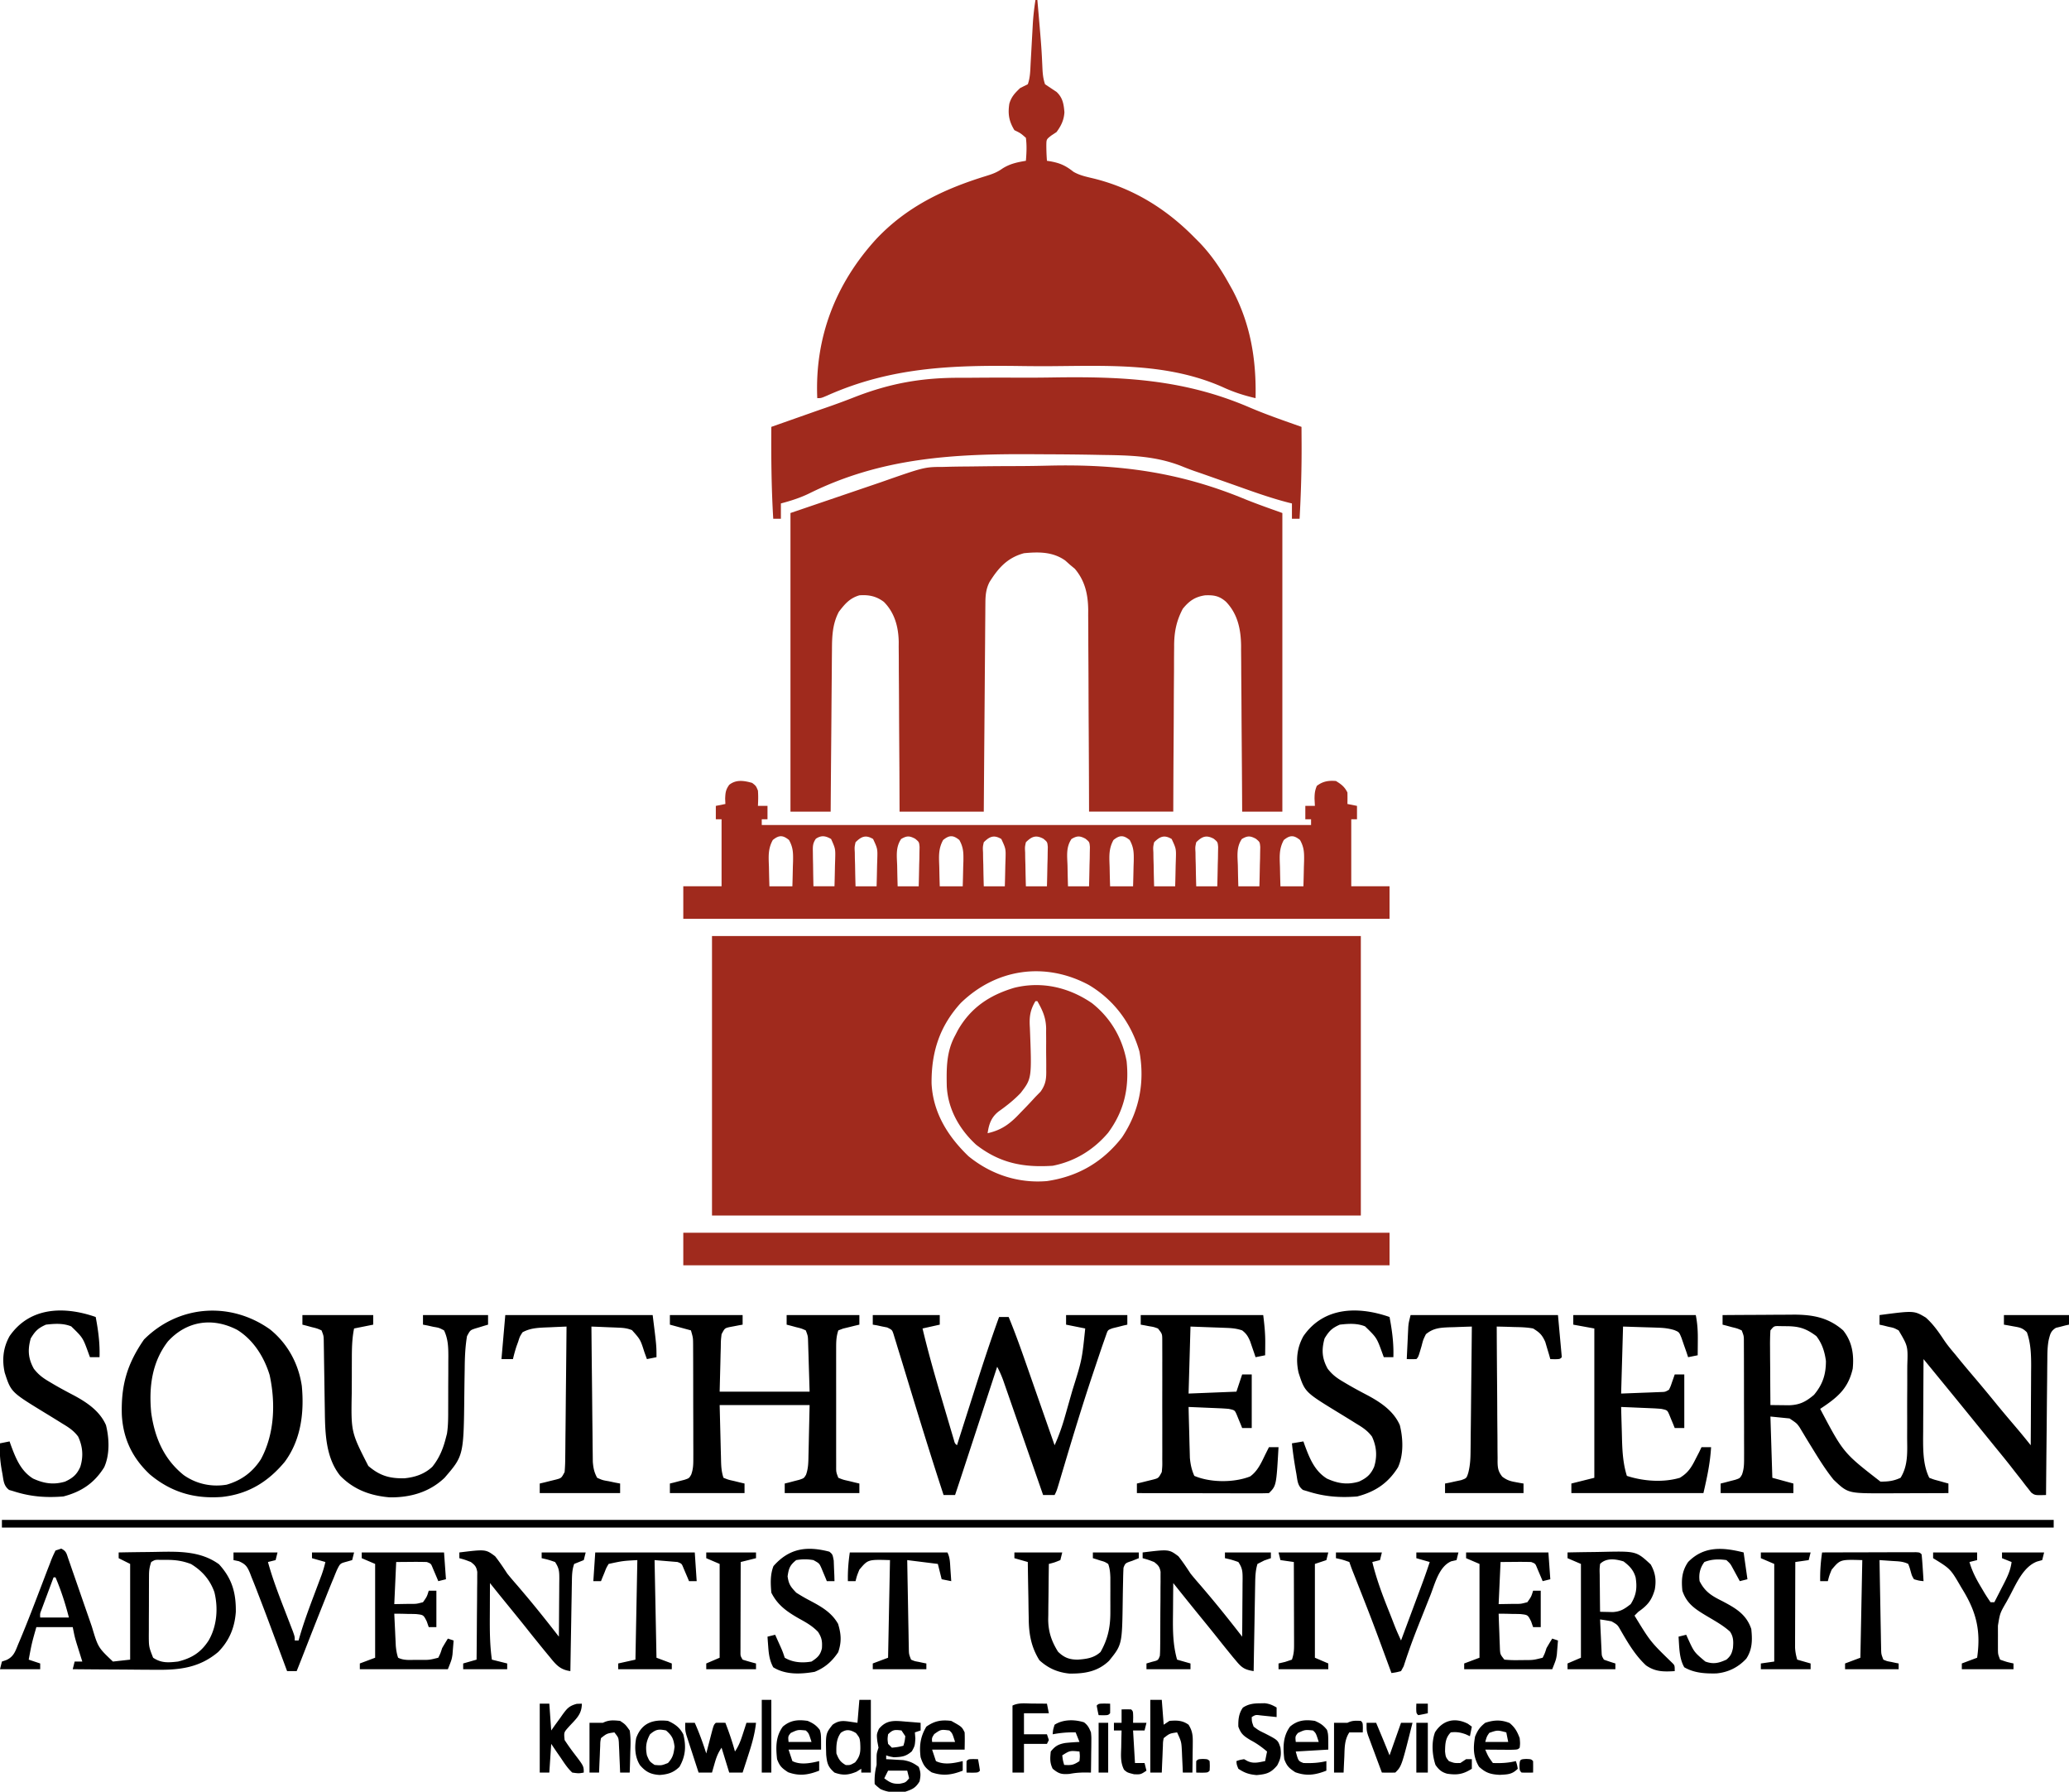
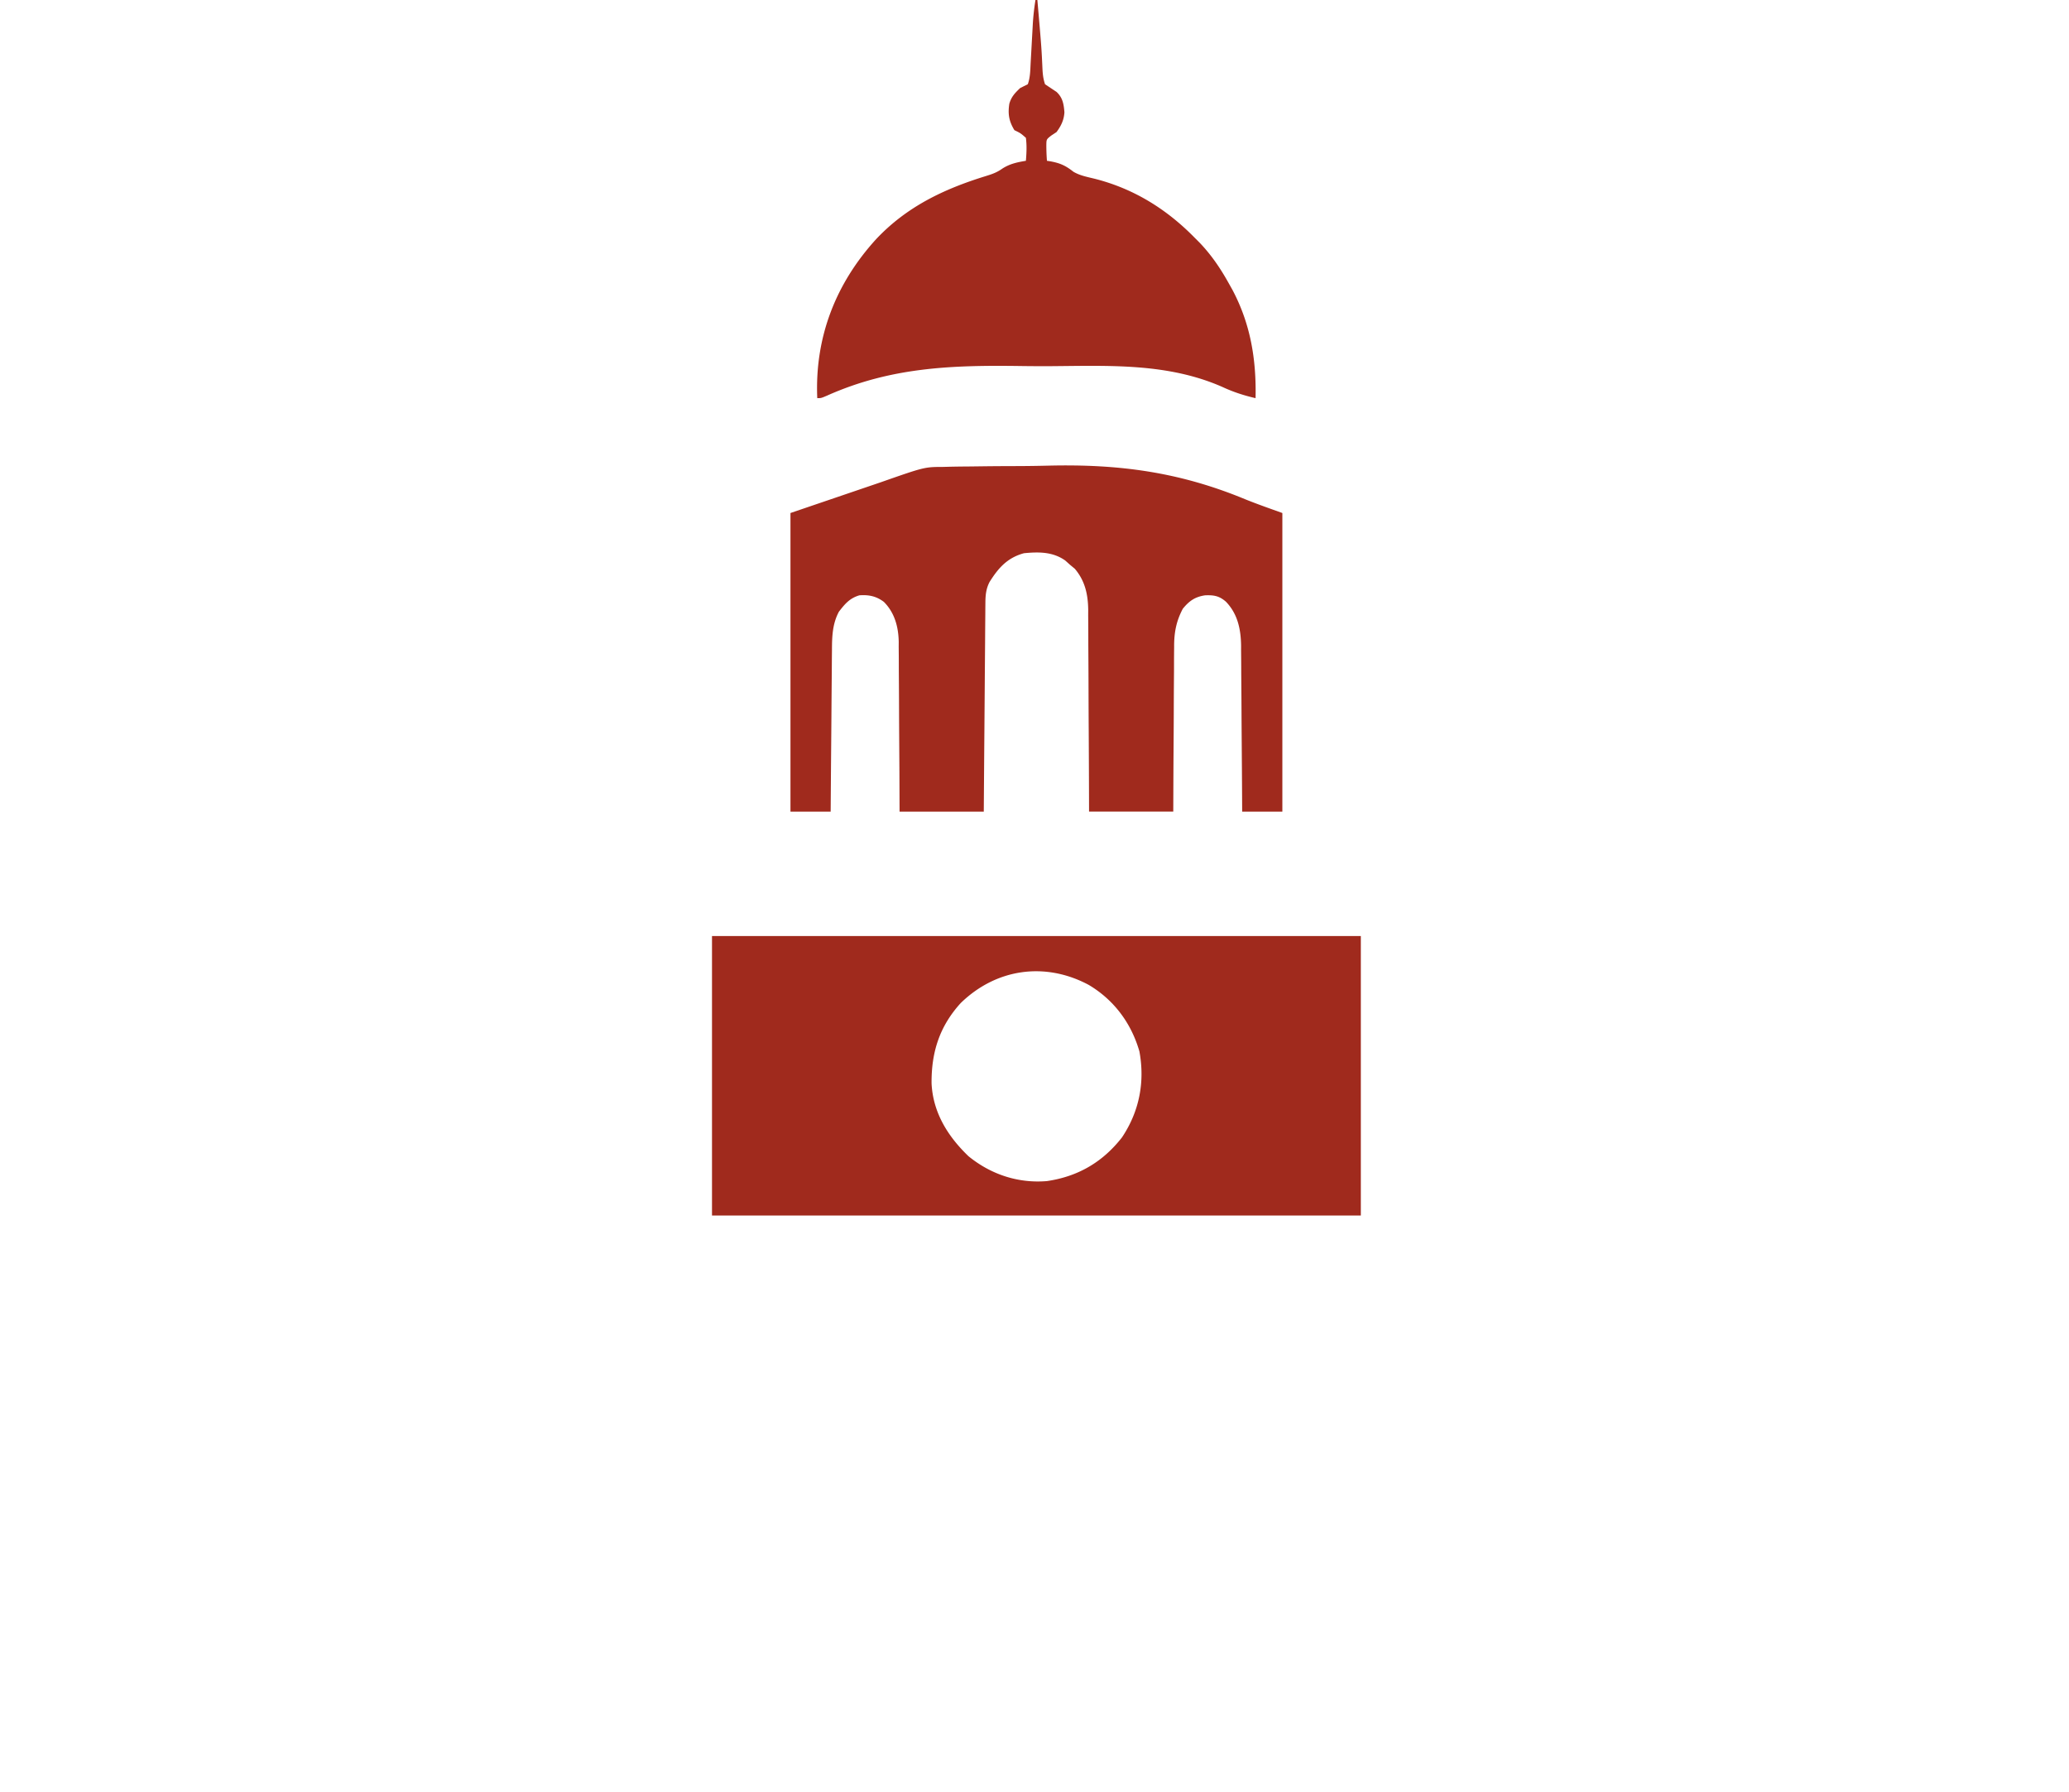
<svg xmlns="http://www.w3.org/2000/svg" viewBox="0 0 1081 936">
  <path d="M372 489h339v146H372V489Zm129.934 35.012c-11.047 12.144-15.355 25.658-15.211 41.968.74 15.27 8.508 27.681 19.277 38.02 11.702 9.532 25.968 14.27 41 13 16.253-2.388 29.096-9.903 39.168-22.77 9.092-13.55 12.088-28.944 9.148-44.953-4.236-14.748-13.311-26.988-26.566-34.812-22.726-12.106-48.24-8.538-66.816 9.547ZM492.72 243.92l3.387-.091c3.63-.086 7.258-.12 10.89-.145l7.806-.1c5.448-.062 10.897-.089 16.346-.1 5.469-.014 10.933-.09 16.4-.226 37.005-.9 68.553 3.287 103.005 17.547 6.41 2.584 12.937 4.87 19.446 7.195v156h-21l-.044-8.47c-.05-9.26-.117-18.52-.192-27.78a5304.28 5304.28 0 0 1-.11-16.834c-.027-5.421-.067-10.842-.117-16.262-.017-2.063-.028-4.126-.035-6.188-.01-2.901-.037-5.801-.07-8.702l.005-2.554c-.134-8.579-1.811-16.544-7.91-22.866-3.487-3.069-6.377-3.528-10.902-3.344-5.263.78-8.302 2.921-11.625 7-3.497 6.549-4.589 12.607-4.546 19.948l-.031 2.842c-.03 3.062-.031 6.124-.032 9.187-.015 2.138-.032 4.276-.05 6.414-.044 5.599-.064 11.198-.08 16.798-.022 6.733-.075 13.466-.122 20.2-.069 10.203-.1 20.407-.139 30.611h-44l-.028-10.306c-.034-11.256-.09-22.512-.156-33.767a5636.81 5636.81 0 0 1-.087-20.467c-.014-6.587-.05-13.175-.097-19.762-.015-2.51-.023-5.02-.024-7.528-.002-3.524-.03-7.047-.062-10.57l.015-3.121c-.115-8.057-1.697-15.1-6.998-21.354L559 295l-2.437-2.187c-6.519-4.61-13.872-4.559-21.563-3.813-8.63 2.338-13.366 7.655-17.984 15.035-1.83 3.54-2.144 6.824-2.174 10.774l-.03 2.923-.017 3.187-.03 3.371c-.032 3.68-.057 7.359-.081 11.038l-.063 7.65c-.05 6.028-.095 12.056-.138 18.084-.05 6.863-.105 13.726-.16 20.59-.114 14.116-.22 28.232-.323 42.348h-44l-.078-20.648c-.025-4.33-.052-8.66-.082-12.989-.048-6.864-.092-13.728-.111-20.593-.015-5.537-.05-11.074-.097-16.612a956.038 956.038 0 0 1-.024-6.322c-.002-2.963-.03-5.925-.062-8.888l.015-2.612c-.132-7.816-2.116-15.24-7.748-20.898-3.977-3.004-7.883-3.8-12.813-3.438-5.078 1.493-7.58 4.519-10.703 8.574-3.372 6.307-3.598 12.978-3.616 19.963l-.03 2.782c-.031 3.008-.048 6.016-.065 9.025-.019 2.096-.038 4.192-.059 6.288-.05 5.497-.09 10.995-.128 16.492-.04 5.618-.091 11.235-.141 16.853-.097 11.007-.18 22.015-.258 33.023h-21V268l47-16c23-8.05 23-8.05 32.72-8.08ZM541 0h1c2.152 24.81 2.152 24.81 2.658 35.908.146 2.932.407 5.286 1.342 8.092a748.858 748.858 0 0 0 6 4c3.237 3.014 3.784 6.351 4.129 10.621-.219 4.032-1.734 7.166-4.129 10.379l-2.75 1.813c-2.512 1.982-2.512 1.982-2.566 4.87.003 2.79.1 5.537.316 8.317l1.723.262c5.092.926 7.992 2.212 12.105 5.457 3.429 2.022 7.16 2.695 11 3.634C592.198 98.486 609.356 109.115 624 124l2.746 2.75c6.196 6.488 10.9 13.423 15.254 21.25l1.875 3.34c9.542 17.952 12.554 36.522 12.125 56.66-6.084-1.405-11.676-3.219-17.342-5.859-28.576-12.58-59.117-11.077-89.708-10.853-5.342.032-10.68-.004-16.02-.079-35.665-.488-67.52.608-100.76 15.44C429 208 429 208 427 208c-1.361-31.648 9.53-59.808 30.813-83.129C473.772 107.961 493.06 98.773 515 92c3.49-1.083 5.827-1.877 8.813-4 3.95-2.479 7.637-3.232 12.187-4 .344-4.054.537-7.958 0-12-2.74-2.41-2.74-2.41-6-4-2.87-4.72-3.475-8.505-2.645-13.852 1.097-3.656 2.884-5.515 5.645-8.148l4-2c1.322-3.647 1.29-7.524 1.5-11.363l.123-2.152c.13-2.266.254-4.532.377-6.797.124-2.256.248-4.51.377-6.765.08-1.4.157-2.8.23-4.201.244-4.295.733-8.477 1.393-12.722Z" fill="#A02A1D" />
-   <path d="M393 409c2 1.563 2 1.563 3 4 .224 2.72.137 5.26 0 8h5v7h-3v3h287v-3h-3v-7h5l-.188-3.75c.024-2.654.168-4.201 1.188-6.688 3.07-2.398 6.142-2.9 10-2.562 2.86 1.765 4.498 2.996 6 6 .04 2 .043 4 0 6l5 1v7h-3v35h20v17H357v-17h20v-35h-3v-7l5-1-.125-2.75c.123-3.187.296-4.69 2.125-7.25 3.58-2.891 7.814-2.2 12-1Zm10.766 29.824c-2.581 4.643-2.198 8.775-2.016 13.988l.055 2.967c.047 2.408.118 4.814.195 7.221h12c.108-3.397.187-6.79.25-10.188l.102-2.908c.06-4.417.062-7.16-2.118-11.08-3.218-2.627-5.25-2.627-8.468 0Zm22.502-.657c-1.722 2.49-1.61 4.147-1.561 7.157l.03 3.115.075 3.248.042 3.284c.035 2.676.089 5.353.146 8.029h11c.108-3.584.187-7.165.25-10.75l.102-3.078c.17-5.759.17-5.759-2.118-10.875-2.886-1.676-5.091-2.067-7.966-.13ZM447 440c-.55 2.507-.55 2.507-.39 5.324l.038 3.115.102 3.248.055 3.284c.047 2.677.119 5.353.195 8.029h11c.108-3.584.187-7.165.25-10.75l.102-3.078c.181-5.78.181-5.78-2.18-10.875-3.882-2.318-6.149-1.314-9.172 1.703Zm23.828-1.703c-2.941 4.35-2.247 8.839-2.078 13.953l.055 3.125c.047 2.542.119 5.084.195 7.625h11c.108-3.772.187-7.54.25-11.313l.102-3.248.039-3.115.063-2.872c-.239-2.584-.239-2.584-2.29-4.285-2.968-1.6-4.438-1.6-7.336.13Zm21.938.527c-2.581 4.643-2.198 8.775-2.016 13.988l.055 2.967c.047 2.408.118 4.814.195 7.221h12c.108-3.397.187-6.79.25-10.188l.102-2.908c.06-4.417.062-7.16-2.118-11.08-3.218-2.627-5.25-2.627-8.468 0ZM514 440c-.55 2.507-.55 2.507-.39 5.324l.038 3.115.102 3.248.055 3.284c.047 2.677.119 5.353.195 8.029h11c.108-3.584.187-7.165.25-10.75l.102-3.078c.181-5.78.181-5.78-2.18-10.875-3.882-2.318-6.149-1.314-9.172 1.703Zm22 0c-.55 2.507-.55 2.507-.39 5.324l.038 3.115.102 3.248.055 3.284c.047 2.677.119 5.353.195 8.029h11c.108-3.772.187-7.54.25-11.313l.102-3.248.039-3.115.063-2.872c-.239-2.584-.239-2.584-2.29-4.285-3.93-2.12-6.16-1.164-9.164 1.833Zm23.828-1.703c-2.941 4.35-2.247 8.839-2.078 13.953l.055 3.125c.047 2.542.119 5.084.195 7.625h11c.108-3.772.187-7.54.25-11.313l.102-3.248.039-3.115.063-2.872c-.239-2.584-.239-2.584-2.29-4.285-2.968-1.6-4.438-1.6-7.336.13Zm21.938.527c-2.581 4.643-2.198 8.775-2.016 13.988l.055 2.967c.047 2.408.118 4.814.195 7.221h12c.108-3.397.187-6.79.25-10.188l.102-2.908c.06-4.417.062-7.16-2.118-11.08-3.218-2.627-5.25-2.627-8.468 0ZM603 440c-.55 2.507-.55 2.507-.39 5.324l.038 3.115.102 3.248.055 3.284c.047 2.677.119 5.353.195 8.029h11c.108-3.584.187-7.165.25-10.75l.102-3.078c.181-5.78.181-5.78-2.18-10.875-3.882-2.318-6.149-1.314-9.172 1.703Zm22 0c-.55 2.507-.55 2.507-.39 5.324l.038 3.115.102 3.248.055 3.284c.047 2.677.119 5.353.195 8.029h11c.108-3.772.187-7.54.25-11.313l.102-3.248.039-3.115.063-2.872c-.239-2.584-.239-2.584-2.29-4.285-3.93-2.12-6.16-1.164-9.164 1.833Zm23.828-1.703c-2.941 4.35-2.247 8.839-2.078 13.953l.055 3.125c.047 2.542.119 5.084.195 7.625h11c.108-3.772.187-7.54.25-11.313l.102-3.248.039-3.115.063-2.872c-.239-2.584-.239-2.584-2.29-4.285-2.968-1.6-4.438-1.6-7.336.13Zm21.938.527c-2.581 4.643-2.198 8.775-2.016 13.988l.055 2.967c.047 2.408.118 4.814.195 7.221h12c.108-3.397.187-6.79.25-10.188l.102-2.908c.06-4.417.062-7.16-2.118-11.08-3.218-2.627-5.25-2.627-8.468 0ZM501.765 197.358c2.91.007 5.82-.019 8.73-.044 6.909-.057 13.816-.059 20.724-.023 6.204.032 12.403-.003 18.606-.102 36.701-.573 68.77.9 103.088 15.678 8.865 3.79 18.004 6.91 27.087 10.133a88124.806 88124.806 0 0 1 .048 8.707c.066 13.128-.313 26.187-1.048 39.293h-4v-8c-.55-.132-1.1-.263-1.666-.4-10.344-2.644-20.34-6.359-30.397-9.912a9406.56 9406.56 0 0 0-8.424-2.965c-1.734-.61-3.467-1.22-5.2-1.833a428.9 428.9 0 0 0-5.214-1.797 149.547 149.547 0 0 1-6.848-2.617c-13.41-5.251-26.461-5.603-40.735-5.8l-3.804-.074c-8.789-.17-17.576-.248-26.366-.28-2.097-.01-4.194-.023-6.29-.037-41.475-.273-79.32 1.697-117.181 20.447-4.805 2.354-9.711 3.9-14.875 5.268v8h-4c-.96-16.01-1.119-31.964-1-48 4.683-1.652 9.366-3.301 14.05-4.95l4.728-1.666 2.257-.796 2.203-.778a698.188 698.188 0 0 1 4.944-1.714 382.699 382.699 0 0 0 15.793-5.827c18.44-7.12 34.926-10.005 54.79-9.911ZM570.496 524.023c9.734 7.684 15.872 18.165 18.129 30.352 1.44 13.918-1.263 26-9.668 37.395-7.555 8.919-17.405 14.967-28.957 17.23-15.304.989-27.58-1.332-40-11-8.744-8.027-14.765-18.651-15.336-30.672-.168-9.4-.22-17.853 4.336-26.328l1.438-2.785c6.79-11.866 16.616-18.37 29.562-22.215 14.353-3.509 28.452-.216 40.496 8.023ZM541 523c-2.869 4.78-3.282 8.438-2.914 13.863 1.018 26.508 1.018 26.508-4.82 34.114-3.482 3.657-7.33 6.693-11.443 9.608-3.906 3.033-5.145 6.667-5.823 11.415 7.663-1.742 11.95-5.148 17.25-10.813l2.063-2.119A240.148 240.148 0 0 0 541 573l2.69-2.738c2.766-3.907 3.023-6.824 2.939-11.442l.007-2.338c0-1.625-.014-3.25-.04-4.876a339.95 339.95 0 0 1 0-7.399c-.007-1.587-.017-3.174-.03-4.762l.015-2.204c-.127-5.635-1.81-9.343-4.581-14.241h-1ZM357 644h369v17H357v-17Z" fill="#A02A1D" />
-   <path d="M900 687c6.244-.05 12.488-.086 18.732-.11 2.12-.01 4.242-.023 6.363-.04 3.06-.025 6.121-.037 9.182-.045l2.842-.032c9.984-.001 18.202 1.487 25.881 8.227 4.699 5.877 5.736 12.652 5 20-2.41 10.614-8.18 15.16-17 21 12.128 22.977 12.128 22.977 31.5 38 4.054 0 6.802-.293 10.5-2 4.117-6.606 3.455-13.92 3.434-21.473l.015-4.231c.01-2.946.007-5.892-.003-8.838-.011-3.765.009-7.53.038-11.294.018-2.91.018-5.818.012-8.728 0-1.387.006-2.775.019-4.163.346-10.03.346-10.03-4.515-18.273-2.526-1.33-2.526-1.33-5.25-1.875l-2.703-.68L982 692v-5c18.029-2.367 18.029-2.367 24.173 1.295 3.834 3.407 6.712 7.507 9.528 11.769 1.795 2.676 3.844 5.102 5.924 7.561l2.133 2.633c2.545 3.112 5.138 6.18 7.742 9.242a894.551 894.551 0 0 1 12.168 14.664c3.135 3.813 6.326 7.577 9.527 11.334A381.574 381.574 0 0 1 1061 755c.05-6.956.086-13.912.11-20.868.01-2.364.024-4.727.04-7.09.025-3.41.037-6.817.045-10.226l.032-3.173c0-6.008-.181-11.928-2.227-17.643-2.421-2.421-3.801-2.528-7.125-3.125l-2.758-.508L1047 692v-5h34v5l-1.898.41-2.477.653-2.46.597c-2.743 1.698-2.991 3.302-3.775 6.333-.649 3.338-.699 6.667-.709 10.054l-.03 2.338c-.031 2.526-.048 5.053-.065 7.58-.019 1.761-.038 3.522-.059 5.283-.05 4.618-.09 9.236-.128 13.854-.04 4.72-.091 9.439-.141 14.158-.097 9.246-.181 18.493-.258 27.74-5.78.163-5.78.163-7.76-1.307-.472-.61-.945-1.22-1.431-1.85l-1.653-2.074-1.718-2.269-1.838-2.33a721.706 721.706 0 0 1-3.764-4.814c-2.743-3.52-5.573-6.966-8.399-10.418l-3.207-3.954c-3.324-4.1-6.651-8.199-9.98-12.297l-1.648-2.028a4451.487 4451.487 0 0 0-11.32-13.873c-2.35-2.87-4.7-5.74-7.048-8.61l-2.415-2.952L1005 710c-.051 6.938-.086 13.875-.11 20.813-.01 2.357-.023 4.714-.04 7.07-.025 3.401-.037 6.802-.045 10.203l-.032 3.158c0 6.907.074 14.45 3.227 20.756 2.344.91 2.344.91 5.063 1.625.919.26 1.838.52 2.785.79L1018 775v5c-5.656.025-11.312.043-16.968.055-1.92.005-3.84.012-5.76.02-2.776.013-5.551.018-8.327.023l-2.56.015c-18.9.002-18.9.002-26.385-7.113-4.403-5.43-7.992-11.354-11.648-17.297l-1.346-2.18a357.07 357.07 0 0 1-2.557-4.23l-1.187-1.957-1.033-1.733c-1.467-2.062-1.467-2.062-5.229-4.603l-10-1 1 32 11 3v5h-38v-5l2.117-.516 2.758-.734 2.742-.703c2.44-.824 2.44-.824 3.517-2.685 1.156-3.152 1.113-5.837 1.109-9.194l.006-2.056c.003-2.237-.007-4.473-.019-6.71a5016.81 5016.81 0 0 1 0-4.67c-.002-3.258-.01-6.517-.024-9.776-.017-4.179-.021-8.358-.02-12.536 0-3.213-.006-6.426-.013-9.638a2916.54 2916.54 0 0 1-.006-4.623c-.002-2.152-.011-4.304-.022-6.456l-.011-3.712c0-3.044 0-3.044-1.134-5.991-2.329-1.027-2.329-1.027-5.063-1.688-.919-.25-1.838-.502-2.785-.761L900 692v-5Zm25 8a120.216 120.216 0 0 0-.195 8.727l.008 2.614c.011 2.762.037 5.523.062 8.284.01 1.87.02 3.74.027 5.61.022 4.588.057 9.176.098 13.765 2.083.032 4.167.055 6.25.074l3.516.042c5.57-.2 8.687-1.815 12.984-5.428 4.562-5.45 6.262-10.659 6.25-17.688-.628-4.798-2.01-9.156-5-13-5.323-3.993-8.97-5.15-15.563-5.188l-3.503-.042c-3.057-.08-3.057-.08-4.934 2.23ZM1 794h1072v4H1v-4ZM456 687h35v5l-9 2c2.875 12.104 6.259 24.027 9.801 35.95.9 3.033 1.793 6.068 2.685 9.103l1.713 5.787.808 2.749.75 2.512.656 2.216c.455 1.696.455 1.696 1.587 2.683l.567-1.784c1.977-6.216 3.957-12.43 5.94-18.644l2.204-6.927C512.937 714.353 517.238 701.11 522 688h5c3.187 7.726 6.014 15.555 8.766 23.445l1.328 3.791c1.152 3.29 2.302 6.582 3.452 9.874 1.178 3.373 2.36 6.745 3.54 10.117 2.307 6.59 4.611 13.181 6.914 19.773 2.19-4.875 3.926-9.735 5.375-14.883l.638-2.23c.443-1.551.883-3.103 1.321-4.655.659-2.331 1.326-4.66 1.994-6.99C565.311 710.37 565.311 710.37 567 694l-10-2v-5h32v5l-2.117.48-2.758.707-2.742.668c-2.552.917-2.552.917-3.384 3.288L577 700l-1.122 3.19a3391.263 3391.263 0 0 0-4.19 12.435l-.784 2.337c-5.25 15.704-10.072 31.529-14.802 47.396l-.81 2.715a2211.02 2211.02 0 0 0-1.503 5.064c-1.68 5.643-1.68 5.643-2.789 7.863h-6l-.822-2.365c-2.557-7.358-5.117-14.714-7.68-22.07a13805.75 13805.75 0 0 1-3.948-11.347c-1.268-3.651-2.54-7.301-3.812-10.951-.485-1.392-.97-2.784-1.452-4.177a2908.23 2908.23 0 0 0-2.04-5.853l-1.17-3.364c-.897-2.396-1.873-4.62-3.076-6.873l-.746 2.275A522124.453 522124.453 0 0 1 502 771.963c-.993 3.015-1.994 6.026-3 9.037h-6c-6.556-19.985-12.734-40.08-18.858-60.2l-.96-3.155c-.597-1.956-1.191-3.913-1.785-5.87A1489.91 1489.91 0 0 0 469 704l-.782-2.605-.767-2.462-.667-2.187c-.712-2.022-.712-2.022-3.264-3.281l-2.707-.528-2.731-.597L456 692v-5ZM350 687h38v5l-1.898.332-2.477.48-2.46.458c-2.523.605-2.523.605-4.165 3.73-.37 3.2-.37 3.2-.414 6.855l-.108 3.67-.103 4.663L376 727h47l-.438-14.313-.13-4.505-.116-3.545-.11-3.634c-.083-3.053-.083-3.053-1.206-6.003-2.329-1.027-2.329-1.027-5.063-1.688-.919-.25-1.838-.502-2.785-.761L411 692v-5h38v5l-2.371.55-3.067.763-3.058.738L438 695c-1.155 3.464-1.127 6.155-1.13 9.81l-.005 2.086c-.004 2.274-.001 4.548.002 6.823l-.003 4.74c-.001 3.313.001 6.625.006 9.937.005 4.247.002 8.494-.004 12.741-.004 3.264-.002 6.527 0 9.79 0 1.566 0 3.132-.002 4.699-.003 2.188.001 4.375.007 6.563l.002 3.775c-.011 3.082-.011 3.082 1.127 6.036 2.56 1.03 2.56 1.03 5.563 1.688l3.066.761L449 775v5h-39v-5l2.117-.516 2.758-.734 2.742-.703c2.427-.823 2.427-.823 3.506-2.623 1.225-3.387 1.234-6.693 1.291-10.252l.054-2.013c.062-2.47.109-4.94.157-7.409L423 734h-47l.438 17.313.13 5.454.116 4.284.05 2.243c.089 3.143.265 5.704 1.266 8.706 2.56 1.03 2.56 1.03 5.563 1.688l3.066.761L389 775v5h-39v-5l2.117-.516 2.758-.734 2.742-.703c2.442-.824 2.442-.824 3.517-2.692 1.147-3.118 1.113-5.757 1.109-9.08l.006-2.021c.003-2.2-.007-4.399-.019-6.598v-4.595c-.002-3.208-.01-6.415-.024-9.623-.017-4.11-.021-8.218-.02-12.327 0-3.162-.006-6.325-.013-9.487l-.006-4.545c-.002-2.118-.011-4.236-.022-6.354l-.011-3.651c-.04-3.263-.04-3.263-1.134-7.074l-11-3v-5ZM141.094 694.492c9.204 7.399 14.875 17.892 16.594 29.508 1.317 13.947-.411 28.19-8.938 39.688C140.049 774.14 129.701 780.511 116 782c-14.415 1.098-26.62-2.471-37.688-11.75-9.12-8.533-13.989-18.618-14.66-31.18-.438-15.43 2.733-26.515 11.598-39.32 18.105-18.105 45.205-19.967 65.844-5.258Zm-53.34 6.242C79.349 711.591 77.734 724.605 79 738c1.815 12.95 6.61 24.294 17.043 32.633 6.596 4.608 14.433 6.283 22.383 4.965 7.733-2.258 13.527-6.521 17.886-13.285 7.151-13.21 7.735-29.424 4.563-44-2.86-9.384-8.474-18.374-16.957-23.594-12.792-6.645-26.283-4.764-36.164 6.015ZM596 687h64c.657 5.259 1.117 9.796 1.063 15l-.028 3.438L661 708l-5 1-.77-2.3-1.043-3.013-1.019-2.988c-1.131-2.614-1.945-3.969-4.168-5.699-3.048-1.016-5.347-1.198-8.543-1.316l-2.93-.116-3.715-.13L622 693l-1 35 25-1 3-9h5v28h-5l-.77-1.934-1.043-2.504-1.019-2.496c-1.052-2.4-1.052-2.4-4.168-3.066a102.315 102.315 0 0 0-4.887-.316l-2.842-.127-2.958-.12-2.995-.13c-2.439-.106-4.878-.208-7.318-.307.094 4.163.2 8.325.317 12.488.039 1.414.073 2.828.105 4.242.046 2.04.104 4.081.164 6.122l.095 3.713c.324 3.484.899 6.238 2.319 9.435 8.323 3.566 20.634 3.636 29.133.316 3.917-2.761 5.832-7.093 7.867-11.316l1.16-2.316L663 756h5c-1.15 20.15-1.15 20.15-5 24-2.147.094-4.298.117-6.448.114h-2.04c-2.234 0-4.469-.009-6.703-.016l-4.637-.005c-4.076-.003-8.151-.013-12.226-.024-4.156-.01-8.312-.015-12.467-.02-8.16-.01-16.32-.028-24.479-.049v-5l2.336-.55 3.039-.763 3.023-.738c2.91-.77 2.91-.77 4.602-3.949.306-3.196.306-3.196.259-6.902l.01-2.115c.01-2.307.003-4.614-.003-6.92l.005-4.809c.003-3.359 0-6.718-.01-10.077-.012-4.308-.005-8.615.007-12.923.007-3.31.005-6.62 0-9.93-.002-1.588 0-3.176.005-4.764.005-2.22-.003-4.438-.014-6.658l-.005-3.828c-.018-3.245-.018-3.245-2.254-6.074-2.185-.794-2.185-.794-4.625-1.188l-2.477-.48L596 692v-5ZM822 687h64c.914 4.568 1.116 8.7 1.063 13.313l-.014 2.244c-.012 1.814-.03 3.629-.049 5.443l-5 1-.918-2.773-1.27-3.602-1.23-3.586c-1.27-3.149-1.27-3.149-3.822-4.203-2.938-.89-5.434-1.152-8.498-1.25l-2.916-.108-3.659-.103L848 693l-1 35 11.375-.438 3.583-.13 2.815-.116 2.889-.11c2.36-.064 2.36-.064 4.338-1.206.903-1.883.903-1.883 1.625-4.063.26-.733.52-1.466.79-2.222.192-.566.386-1.132.585-1.715h5v28h-5l-.77-1.934-1.043-2.504-1.019-2.496c-1.052-2.4-1.052-2.4-4.168-3.066a102.315 102.315 0 0 0-4.887-.316l-2.842-.127-2.958-.12-2.995-.13c-2.439-.106-4.878-.208-7.318-.307.11 4.5.241 9 .375 13.5.03 1.268.062 2.537.094 3.844.203 6.515.594 12.419 2.531 18.656 8.55 2.79 18.942 3.587 27.688 1 4.345-2.624 6.09-5.533 8.312-10l1.813-3.5L889 756h5c-.486 8.36-2.085 15.703-4 24h-69v-5l12-3v-78l-11-2v-5ZM158 687h37v5l-10 2c-1.088 5.305-1.161 10.435-1.168 15.824l-.01 2.855c-.005 1.99-.007 3.979-.007 5.968-.002 3.013-.02 6.026-.04 9.039-.38 20.432-.38 20.432 8.662 38.126 6.012 5.133 11.056 6.584 18.836 6.458 5.536-.548 10.466-2.162 14.582-6 3.716-4.597 5.723-9.572 7.145-15.27l.523-2.003c.696-4.372.64-8.698.645-13.118l.01-2.962c.005-2.064.007-4.127.007-6.19.002-3.15.02-6.299.04-9.448.003-2.008.005-4.017.005-6.025l.022-2.842c-.017-4.818-.156-8.964-2.252-13.412-2.596-1.366-2.596-1.366-5.625-1.875l-3.04-.68L221 692v-5h34v5l-1.898.55-2.477.763-2.46.738c-2.497.863-2.497.863-4.165 3.949-.96 5.688-1.158 11.28-1.21 17.04l-.087 5.198c-.04 2.685-.078 5.37-.104 8.055-.344 32.144-.344 32.144-10.349 43.734-7.886 7.52-17.97 10.35-28.691 10.188-10.065-.845-18.71-4.02-25.809-11.278-7.519-9.342-7.887-22.153-8.031-33.574l-.056-3.383c-.079-4.764-.147-9.529-.215-14.294-.052-3.482-.11-6.965-.167-10.448l-.04-3.276-.052-3.035-.038-2.67c-.067-2.425-.067-2.425-1.151-5.257-2.329-1.027-2.329-1.027-5.063-1.688-.919-.25-1.838-.502-2.785-.761L158 692v-5ZM32 809c2.71 1.355 2.745 2.558 3.724 5.393l.992 2.833 1.057 3.09 1.107 3.167c1.172 3.358 2.334 6.718 3.495 10.08 1.154 3.336 2.31 6.67 3.474 10.004.724 2.076 1.444 4.154 2.157 6.234C51.26 860.665 51.26 860.665 59 868l9-1v-50l-6-3v-3c5.05-.1 10.099-.172 15.149-.22 1.713-.02 3.425-.047 5.138-.082 11.231-.223 22.606-.441 32.15 6.49 6.83 7.496 8.908 14.931 8.774 24.906-.596 8.207-3.419 15.025-9.211 20.906-9.726 8.217-20.062 9.453-32.445 9.293l-3.791-.013c-3.292-.014-6.583-.04-9.874-.074-3.372-.031-6.744-.044-10.117-.06-6.59-.032-13.182-.083-19.773-.146l1-4h4l-.84-2.668-1.097-3.52-1.09-3.48C39 855 39 855 38 850H19c-2.399 8.412-2.399 8.412-4 17l6 2v3H0l1-4 2.34-.8c3.862-1.742 4.708-4.658 6.223-8.388l.983-2.307c3.986-9.504 7.652-19.15 11.33-28.777l.758-1.986c.685-1.795 1.368-3.591 2.05-5.387L26 817l.726-1.946c.674-1.72 1.467-3.392 2.274-5.054l3-1Zm47 7c-.906 2.718-1.13 4.321-1.145 7.117l-.02 2.498-.003 2.69-.01 2.776a2157.92 2157.92 0 0 0-.007 5.815c-.002 2.96-.02 5.92-.04 8.881-.003 1.884-.005 3.769-.005 5.653l-.022 2.677c.015 6.187.015 6.187 2.252 11.893 4.315 2.877 7.937 2.566 13 2 7.19-1.758 11.986-4.766 16-11 4.355-7.508 5.096-16.93 3-25.313-2.295-6.435-6.388-11.1-12.188-14.625-4.475-1.69-8.129-2.199-12.937-2.187l-3.195-.008c-2.652-.049-2.652-.049-4.68 1.133Zm-51 8a3651.664 3651.664 0 0 0-3.5 9.375l-1.012 2.695-.957 2.578-.888 2.38c-.746 1.943-.746 1.943-.643 3.972h15c-1.862-7.26-4.055-14.108-7-21h-1ZM726 688c1.345 7.097 2.24 13.773 2 21h-5l-.734-2.012c-2.955-8.17-2.955-8.17-9.055-14.09-4.252-1.728-8.713-1.413-13.211-.898-4.145 1.85-5.589 3.324-7.938 7.188-1.652 5.93-1.384 10.428 1.618 15.84 2.547 3.263 4.82 4.894 8.383 6.972l1.727 1.025c3.616 2.127 7.307 4.092 11.023 6.038 6.783 3.668 13.375 8.151 16.562 15.437 1.735 6.94 2.052 15.374-.938 22-5.157 8.296-11.945 12.807-21.312 15.25-9.215.737-17.271.118-26.125-2.75l-2.242-.656c-2.892-2.21-2.846-4.982-3.446-8.469l-.364-2.045c-.802-4.593-1.475-9.192-1.948-13.83l6-1 .664 1.906c2.544 6.867 5.176 13.522 11.629 17.512 5.7 2.59 10.657 3.355 16.707 1.582 4.04-1.87 6.153-3.671 7.938-7.688 1.723-5.466 1.301-10.637-1.098-15.816-2.27-3.079-4.927-4.812-8.153-6.746l-1.855-1.158a888.418 888.418 0 0 0-7.76-4.767c-17.32-10.602-17.32-10.602-20.603-20.723-1.5-6.727-.83-13.06 2.531-19.102 10.576-15.304 28.562-15.741 45-10ZM50 688c1.345 7.097 2.24 13.773 2 21h-5l-.734-2.012c-2.955-8.17-2.955-8.17-9.055-14.09-4.252-1.728-8.713-1.413-13.211-.898-4.145 1.85-5.589 3.324-7.938 7.188-1.652 5.93-1.384 10.428 1.618 15.84 2.547 3.263 4.82 4.894 8.383 6.972l1.727 1.025c3.616 2.127 7.307 4.092 11.023 6.038 6.783 3.668 13.375 8.151 16.562 15.437 1.735 6.94 2.052 15.374-.938 22-5.157 8.296-11.945 12.807-21.312 15.25-9.215.737-17.271.118-26.125-2.75l-2.238-.656c-2.9-2.211-2.888-4.979-3.512-8.469l-.372-2.045C.068 763.142-.29 758.738 0 754l5-1 .664 1.906c2.544 6.867 5.176 13.522 11.629 17.512 5.7 2.59 10.657 3.355 16.707 1.582 4.04-1.87 6.153-3.671 7.938-7.688 1.723-5.466 1.301-10.637-1.098-15.816-2.27-3.079-4.927-4.812-8.153-6.746l-1.855-1.158a888.418 888.418 0 0 0-7.76-4.767c-17.32-10.602-17.32-10.602-20.603-20.723-1.5-6.727-.83-13.06 2.531-19.102 10.576-15.304 28.562-15.741 45-10ZM264 687h77c2 16 2 16 2 22l-5 1-1.313-3.625c-2.097-6.595-2.097-6.595-6.5-11.513-2.365-.932-4.2-1.173-6.734-1.276l-2.558-.117-2.645-.094-2.691-.117c-2.186-.094-4.372-.18-6.559-.258.084 9.562.18 19.124.288 28.686.05 4.44.096 8.88.134 13.32.037 4.287.083 8.572.136 12.858.019 1.634.034 3.269.045 4.903.017 2.29.046 4.582.078 6.872l.04 3.95c.269 3.283.702 5.532 2.279 8.411 2.844 1.255 2.844 1.255 6.125 1.813l3.32.707L324 775v5h-42v-5l2.336-.55 3.039-.763 3.023-.738c2.91-.77 2.91-.77 4.602-3.949a87.46 87.46 0 0 0 .319-7.317l.03-2.248c.031-2.45.048-4.902.065-7.353.019-1.7.038-3.4.059-5.099.051-4.473.09-8.946.128-13.42.04-4.565.091-9.13.141-13.694.097-8.956.181-17.913.258-26.869-2.897.114-5.792.241-8.688.375-.816.03-1.633.062-2.474.094-4.288.208-7.995.416-11.838 2.531-1.422 2.232-1.422 2.232-2.25 4.875-.315.864-.63 1.727-.953 2.617A84.803 84.803 0 0 0 268 710h-6l2-23ZM737 687h77l2 22c-1 1-1 1-3.563 1.063L810 710l-.7-2.484-.987-3.266-.95-3.234c-1.675-3.706-2.89-4.884-6.363-7.016-3.267-.615-6.494-.696-9.813-.75l-2.677-.09c-2.17-.07-4.34-.117-6.51-.16.038 9.84.097 19.68.184 29.52.04 4.57.072 9.138.087 13.708.015 4.409.05 8.818.097 13.227.015 1.682.023 3.365.024 5.047.002 2.356.03 4.711.062 7.067l-.015 2.11c.072 3.355.355 5.058 2.448 7.734 2.342 1.759 3.995 2.33 6.863 2.837.8.15 1.598.3 2.422.453L796 775v5h-41v-5l2.336-.445 3.039-.68 3.023-.633c2.84-1.007 2.84-1.007 3.745-3.858.938-3.705 1.136-6.945 1.176-10.766l.03-2.16c.031-2.338.048-4.675.065-7.013.019-1.628.038-3.256.059-4.884.051-4.27.09-8.542.128-12.813.04-4.364.091-8.728.141-13.092.097-8.552.181-17.104.258-25.656-3.064.087-6.125.194-9.188.313l-2.619.068c-4.798.202-8.35.425-12.193 3.619-1.419 2.884-1.419 2.884-2.25 6.125-1.706 5.83-1.706 5.83-2.75 6.875-1.666.04-3.334.043-5 0 .14-3.084.288-6.167.438-9.25l.119-2.645.127-2.558.11-2.349C736 691 736 691 737 687ZM597 811c13.753-1.67 13.753-1.67 18.68 1.992 2.295 2.901 4.296 5.912 6.32 9.008 1.77 2.222 3.634 4.358 5.5 6.5.934 1.097 1.867 2.196 2.797 3.297l1.373 1.623c5.946 7.063 11.677 14.281 17.33 21.58.05-5.072.086-10.144.11-15.216.01-1.726.024-3.451.04-5.177.025-2.48.036-4.96.045-7.439l.032-2.34c0-3.82-.055-5.57-2.227-8.828-3.557-1.219-3.557-1.219-7-2v-3h24v3l-3.438 1.188L657 817c-1.051 3.385-1.144 6.722-1.205 10.25l-.06 3.092-.051 3.303-.063 3.408c-.066 3.587-.125 7.173-.183 10.76l-.131 7.302c-.107 5.962-.21 11.923-.307 17.885-4.335-.716-5.968-1.53-8.813-4.938l-2.101-2.492L642 863l-1.836-2.258a808.491 808.491 0 0 1-3.832-4.808c-3.435-4.321-6.926-8.595-10.413-12.874A2138.936 2138.936 0 0 1 613 827c-.05 4.25-.086 8.5-.11 12.75-.01 1.442-.023 2.884-.04 4.326-.094 7.889-.024 15.265 2.15 22.924l7 2v3h-23v-3l2.938-.875c3.169-.767 3.169-.767 4.062-3.125a70.18 70.18 0 0 0 .161-4.402l.03-2.761.012-2.99.017-3.063c.01-2.141.016-4.282.02-6.423.01-3.282.041-6.562.072-9.843.007-2.078.012-4.155.016-6.233l.038-2.983-.01-2.77.011-2.438c-.463-2.64-1.264-3.475-3.367-5.094-3.1-1.2-3.1-1.2-6-2v-3ZM819 811c4.553-.1 9.106-.172 13.66-.22 1.546-.02 3.092-.047 4.637-.082 17.624-.387 17.624-.387 25.14 6.552 2.49 4.38 3.003 8.214 2.157 13.09-1.592 5.694-3.797 8.292-8.594 11.66l-2 2c8.328 13.663 8.328 13.663 19.715 24.71C875 870 875 870 875 873c-5.758.345-10.097.41-15-3-5.625-5.224-9.386-11.661-13.203-18.242-1.669-2.957-1.669-2.957-4.797-4.758-1.99-.39-3.99-.732-6-1 .139 3.125.287 6.25.438 9.375l.119 2.695.127 2.578.11 2.38c.097 2.047.097 2.047 1.206 3.972 1.979.727 3.98 1.398 6 2v3h-25v-3l7-3v-49l-7-3v-3Zm17 6c-.278 2.622-.278 2.622-.195 5.664l.02 3.399.05 3.562.027 3.586c.024 2.93.057 5.86.098 8.789 1.419.043 2.838.073 4.258.098l2.395.055c4.1-.267 6.097-1.618 9.347-4.153 2.968-4.73 3.422-8.537 2.578-13.918-1.067-3.843-3.208-6.054-6.328-8.394-4.213-1.288-8.977-1.96-12.25 1.312ZM240 811c13.753-1.67 13.753-1.67 18.68 1.992 2.295 2.901 4.296 5.912 6.32 9.008 1.77 2.222 3.634 4.358 5.5 6.5.934 1.097 1.867 2.196 2.797 3.297l1.373 1.623c5.946 7.063 11.677 14.281 17.33 21.58.05-5.072.086-10.144.11-15.216.01-1.726.024-3.451.04-5.177.025-2.48.036-4.96.045-7.439l.032-2.34c0-3.82-.055-5.57-2.227-8.828-3.557-1.219-3.557-1.219-7-2v-3h23l-1 4-5 2c-1.123 3.03-1.15 6.02-1.205 9.228l-.06 3.153-.051 3.385-.063 3.48c-.066 3.668-.125 7.336-.183 11.004l-.131 7.46c-.107 6.097-.21 12.194-.307 18.29-5.39-.753-7.518-3.343-10.813-7.438A587.865 587.865 0 0 1 281 858l-2.1-2.589a741.068 741.068 0 0 1-3.692-4.633c-3.51-4.416-7.08-8.783-10.64-13.157l-1.614-1.983-1.432-1.76c-1.85-2.284-3.686-4.58-5.521-6.877-.025 4.25-.043 8.5-.055 12.75-.005 1.442-.012 2.884-.02 4.326-.046 7.706-.01 15.275 1.075 22.924l8 2v3h-23v-3l7-2c.076-6.78.129-13.562.165-20.343.015-2.308.035-4.615.061-6.923.037-3.314.054-6.627.067-9.941.015-1.034.03-2.069.047-3.135v-2.911l.02-2.564c-.447-2.71-1.197-3.537-3.36-5.183-3.1-1.2-3.1-1.2-6-2v-3ZM530 811h25l-1 4c-3.063 1.25-3.063 1.25-6 2-.075 4.838-.129 9.676-.165 14.514a729.633 729.633 0 0 1-.061 4.929 716.46 716.46 0 0 0-.067 7.12c-.015.724-.03 1.448-.047 2.194-.002 6.467 1.67 11.594 5.153 17.118 3.194 3.103 5.926 4.129 10.398 4.121 4.537-.354 8.34-.842 11.789-3.996 3.783-6.643 5.125-12.862 5.133-20.473l.004-3.724-.012-3.865.012-3.877-.004-3.721-.004-3.395c-.11-2.52-.27-4.582-1.129-6.945-1.847-1.13-1.847-1.13-4.063-1.75l-2.222-.734L571 814v-3h24v3l-3.438 1.375c-3.61 1.196-3.61 1.196-4.562 3.625a163.28 163.28 0 0 0-.21 6.555 5335.99 5335.99 0 0 1-.087 4.054c-.04 2.117-.078 4.234-.104 6.351-.319 23.21-.319 23.21-7.146 31.642-5.918 5.695-12.848 6.782-20.758 6.675-6.163-.634-11.079-2.798-15.633-6.965-4.298-6.903-5.51-13.691-5.574-21.722l-.054-2.585c-.054-2.689-.088-5.378-.121-8.067-.034-1.838-.068-3.676-.104-5.514-.084-4.475-.151-8.95-.209-13.424l-7-2v-3ZM189 811h43l1 14-4 1-.805-1.934-1.07-2.504-1.055-2.496c-.894-2.223-.894-2.223-3.07-3.066a215.46 215.46 0 0 0-8.125-.063L207 816l-1 22 7.313-.125 2.29.007c2.136-.036 2.136-.036 5.397-.882 2.065-2.917 2.065-2.917 3-6h4v19h-4l-1.02-2.945c-1.72-3.434-1.72-3.434-5.554-3.86a97.129 97.129 0 0 0-4.113-.07l-2.127-.063A209.596 209.596 0 0 0 206 843c.14 3.084.288 6.167.438 9.25l.119 2.645.127 2.558.11 2.349c.205 2.185.498 4.119 1.206 6.198 3.003 1.502 6.086 1.144 9.375 1.125l2.04.012c4.893.044 4.893.044 9.585-1.137 1.135-2.295 1.135-2.295 2-5a156.584 156.584 0 0 1 3-5l3 1a434.73 434.73 0 0 1-.375 4.688c-.07.87-.14 1.74-.21 2.636C236 867 236 867 234 872h-46v-3l8-3v-49l-7-3v-3ZM766 811h43l1 14-4 1-.805-1.934-1.07-2.504-1.055-2.496c-.894-2.223-.894-2.223-3.07-3.066a215.46 215.46 0 0 0-8.125-.063L784 816l-1 22 7.313-.125 2.29.007c2.136-.036 2.136-.036 5.397-.882 2.065-2.917 2.065-2.917 3-6h4v19h-4l-1.02-2.945c-1.72-3.434-1.72-3.434-5.554-3.86a97.129 97.129 0 0 0-4.114-.07l-2.126-.063A209.596 209.596 0 0 0 783 843c.11 3.438.24 6.875.375 10.313.03.976.062 1.952.094 2.958l.117 2.842.095 2.619c.19 2.545.19 2.545 2.319 5.268 2.71.25 5.172.327 7.875.25l2.184-.016c5.075-.005 5.075-.005 9.941-1.234 1.135-2.295 1.135-2.295 2-5a156.584 156.584 0 0 1 3-5l3 1a434.73 434.73 0 0 1-.375 4.688c-.07.87-.14 1.74-.21 2.636C813 867 813 867 811 872h-46v-3l8-3v-49l-7-3v-3ZM698 811h24l-1 4-4 1c2.136 8.827 5.249 17.145 8.625 25.563l1.523 3.845c2.262 5.868 2.262 5.868 4.852 11.592a29617.202 29617.202 0 0 0 7.295-19.594c.89-2.387 1.778-4.776 2.666-7.164l.83-2.226A313.87 313.87 0 0 0 747 816l-7-2v-3h22l-1 4-2.75.625c-6.592 2.79-8.578 12.062-11.152 18.352-.76 1.894-1.512 3.79-2.261 5.689-.787 1.992-1.582 3.98-2.378 5.97-2.227 5.582-4.43 11.164-6.396 16.844l-.798 2.281a372.593 372.593 0 0 0-1.886 5.696L732 873c-2.586.659-2.586.659-5 1l-1.066-2.896c-8.993-24.44-8.993-24.44-18.543-48.667A109.623 109.623 0 0 1 705 816c-3.512-1.23-3.512-1.23-7-2v-3ZM911 811l2 14-4 1-1.023-1.898-1.352-2.477-1.336-2.46c-1.233-2.273-1.233-2.273-3.289-4.165-3.977-.591-7.76-.496-11.5 1-2.274 3.032-3.019 6.298-2.5 10 2.864 5.67 6.43 7.724 11.875 10.438C906.7 840.043 912.412 843.235 915 851c.6 5.629.6 10.64-2.594 15.465-4.192 4.576-9.532 7.187-15.668 7.738-5.898.114-11.52-.193-16.738-3.203-2.727-4.658-2.6-10.669-3-16l4-1 .918 2.047c3.238 7.05 3.238 7.05 9.082 11.953 4.189 1.504 6.99.83 11-1 2.217-1.848 2.845-3.246 3.422-6.05.284-3.251.342-5.826-1.535-8.587-3.742-3.389-8.2-5.777-12.512-8.363-5.837-3.509-10.153-6.335-12.375-13-.564-5.693-.307-10.15 3-15 8.274-8.467 18.156-7.711 29-5ZM122 811h23l-1 4-4 1c2.347 8.54 5.491 16.751 8.688 25 1.007 2.603 2.01 5.207 3.011 7.813l1.339 3.457C154 855 154 855 154 857h2l.476-1.7c2.18-7.535 4.882-14.839 7.649-22.175.9-2.393 1.799-4.786 2.695-7.18l1.196-3.171c.8-2.255 1.463-4.443 1.984-6.774l-7-2v-3h22l-1 4-2.84.809c-3.408.922-3.408.922-5.039 4.164a133.792 133.792 0 0 0-1.684 4.09l-.959 2.287A579.325 579.325 0 0 0 170 835l-1.596 4.002c-3.166 7.94-6.3 15.894-9.4 23.86A968.86 968.86 0 0 1 155 873h-5l-1.266-3.418c-1.581-4.266-3.169-8.53-4.758-12.793-.681-1.83-1.361-3.66-2.04-5.492A1299.852 1299.852 0 0 0 135 833l-.935-2.45a381.612 381.612 0 0 0-2.686-6.737l-.766-2.017c-1.473-3.497-2.294-4.654-5.824-6.222L122 815v-4ZM433.316 810.602C435 812 435 812 435.61 815.258l.141 3.867.172 3.883L436 826h-4l-.77-1.898-1.043-2.477-1.019-2.46c-1.112-2.466-1.112-2.466-4.168-4.165-3.067-.537-5.932-.532-9 0-3.327 2.677-3.899 4.29-4.5 8.5.599 4.193 1.61 5.45 4.5 8.5 2.284 1.453 4.487 2.753 6.875 4 6.016 3.183 11.55 6.216 15 12.313 1.63 5.342 1.902 9.4.063 14.812-3.27 4.853-6.877 8.035-12.313 10.25-7.203 1.242-15.155 1.633-21.625-2.375-1.905-3.528-2.338-6.848-2.625-10.813l-.227-2.957L401 855l4-1c.648 1.437 1.293 2.874 1.938 4.313l1.09 2.425C409 863 409 863 410 866c4.27 2.536 9.178 2.828 14 2 3.043-1.987 4.62-3.32 5.438-6.938.218-3.61-.026-5.414-2.012-8.539-2.965-3.084-6.076-4.86-9.801-6.898-6.27-3.58-11.28-6.936-14.625-13.625-.4-4.782-.638-9.37 1.125-13.875 8.273-9.376 17.418-10.58 29.191-7.523ZM1010 811h23v4l-4 1c1.472 5.135 3.753 9.347 6.5 13.875l1.223 2.086c1.032 1.717 2.148 3.384 3.277 5.039h2a1621.51 1621.51 0 0 0 3.938-7.688l1.13-2.185c1.872-3.692 3.415-6.964 3.932-11.127l-5-2v-3h22l-1 4-2.688.75c-7.362 2.778-11.05 12-14.624 18.625l-1.338 2.441c-3.412 5.88-3.412 5.88-4.483 12.43l-.004 2.537.012 2.654-.012 2.643.004 2.541.004 2.326c.054 2.254.054 2.254 1.129 5.053 3.512 1.23 3.512 1.23 7 2v3h-27v-3l8-3c1.963-13.698-.226-23.42-7.313-35.125l-1.048-1.733c-5.556-9.578-5.556-9.578-14.639-15.142v-3ZM311 811h52l1 15h-4l-.805-1.934-1.07-2.504-1.055-2.496c-.894-2.223-.894-2.223-3.07-3.066l-12-1 1 51 8 3v3h-28v-3l9-2 1-52c-7.62.412-7.62.412-15 2-1.24 2.091-1.24 2.091-2.188 4.563l-1.042 2.503L314 826h-4l1-15ZM444 811h51c1.416 2.833 1.346 5.475 1.563 8.625l.253 3.602L497 826l-5-1-2-8-16-2c.118 6.924.242 13.847.372 20.77.044 2.356.085 4.712.125 7.069.058 3.383.122 6.766.187 10.15l.05 3.2.06 2.972.048 2.618c.078 2.395.078 2.395 1.158 5.221 1.874.802 1.874.802 4.063 1.188l2.222.48L484 869v3h-28v-3l8-3 1-51c-11.52-.34-11.52-.34-16 5-1.268 3.134-1.268 3.134-2 6h-4c-.093-5.295.235-9.642 1-15ZM952 811c7.245-.025 14.49-.043 21.735-.055 2.466-.005 4.933-.012 7.4-.02 3.537-.013 7.074-.018 10.611-.023l3.365-.015h3.094l2.739-.007C1003 811 1003 811 1004 812c.235 2.35.414 4.706.563 7.063l.253 3.91L1005 826c-2.395-.25-2.395-.25-5-1-1.074-1.813-1.074-1.813-1.688-4-.594-2.141-.594-2.141-1.312-4-2.833-1.416-5.475-1.346-8.625-1.563l-3.602-.253L982 815c.118 6.924.242 13.847.372 20.77.044 2.356.085 4.712.125 7.069.058 3.383.122 6.766.187 10.15l.05 3.2.06 2.972.048 2.618c.078 2.395.078 2.395 1.158 5.221 1.874.802 1.874.802 4.063 1.188l2.222.48L992 869v3h-28v-3l8-3 1-51c-11.52-.34-11.52-.34-16 5-1.268 3.134-1.268 3.134-2 6h-4c-.09-5.155.245-9.884 1-15ZM920 811h26l-1 4-7 1c-.025 6.62-.043 13.24-.055 19.86-.005 2.253-.012 4.505-.02 6.758-.013 3.237-.018 6.473-.023 9.71l-.015 3.053v2.85l-.007 2.504c.117 2.216.504 4.138 1.12 6.265l7 2v3h-26v-3l7-1v-51l-7-3v-3ZM668 811h26l-1 4-6 2v49l7 3v3h-26v-3l3.438-.813L675 867c.968-2.904 1.121-4.728 1.114-7.747v-2.911l-.016-3.135-.005-3.216c-.005-3.393-.018-6.786-.03-10.178-.006-2.3-.01-4.598-.014-6.897A9516.53 9516.53 0 0 0 676 816l-7-1-1-4ZM369 811h26v3l-8 2c-.025 6.942-.043 13.883-.055 20.825-.005 2.363-.012 4.726-.02 7.09-.013 3.39-.018 6.78-.023 10.17l-.015 3.218v2.972l-.007 2.624c-.016 2.16-.016 2.16 1.12 4.101 2.314.73 4.648 1.401 7 2v3h-26v-3l7-3v-49l-7-3v-3ZM473.25 899.375l2.258.172c1.831.14 3.662.296 5.492.453v4l-3 1 .25 3.188C478 912 478 912 476.437 914.875c-3.158 2.753-5.294 2.977-9.437 3.125-2.438-.438-2.438-.438-4-1v2l2.45.113 3.238.2 3.199.175c3.385.557 5.37 1.478 8.113 3.512 1.152 2.919 1.093 4.566.438 7.625-2.044 3.376-3.7 4.106-7.438 5.375-4.77.557-8.674.622-13.063-1.438C458 933 458 933 457 932c-.16-3.581.138-6.553 1-10v-3.063c0-2.937 0-2.937 1-5.937l-.625-3.375C458 906 458 906 459.188 903.187c4.02-4.852 8.14-4.335 14.062-3.812ZM464 906c-.333 2.5-.333 2.5 0 5l2 2c3.1-.322 3.1-.322 6-1 .688-2.354.688-2.354 1-5l-2-3c-3.458-.432-4.48-.52-7 2Zm0 19-2 4c2.982 2.192 4.43 3.034 8.188 2.813 2.92-.599 2.92-.599 4.812-2.813l-1-4h-10ZM358 900h5c2.342 5.242 4.252 10.533 6 16l.84-3.246 1.098-4.192.552-2.142c1.397-5.307 1.397-5.307 2.51-6.42a99.984 99.984 0 0 1 5 0c1.915 4.963 3.61 9.866 5 15 2.047-3.07 2.997-5.69 4.125-9.188l1.07-3.292L390 900h5c-.635 5.922-2.21 11.288-4.063 16.938l-.853 2.65c-.69 2.139-1.384 4.276-2.084 6.412h-7l-4-13c-1.904 2.856-2.695 4.931-3.625 8.188-.26.9-.52 1.802-.79 2.73L372 926h-7c-1.176-3.58-2.34-7.165-3.5-10.75l-1.012-3.078-.957-2.969-.888-2.73C358 904 358 904 358 900ZM449 888h6v38h-5v-2l-2.5 1.563c-4.252 1.746-7.17 2.022-11.5.437-3.448-3.017-3.877-4.792-4.34-9.336-.29-11.047-.29-11.047 3.34-15.664 3.032-2.142 5.14-2.156 8.75-1.625L448 900l1-12Zm-9.695 17.227c-2.368 3.218-2.421 6.87-2.305 10.773 1.22 3.083 2.004 4.436 4.875 6.063 2.313.075 2.313.075 4.875-1.375 2.947-3.521 2.907-5.855 2.676-10.336-.299-2.538-.299-2.538-2.176-4.977-2.88-1.76-5.084-2.219-7.945-.148ZM282 890h5l1 14 1.977-2.809c.881-1.21 1.764-2.42 2.648-3.629l1.293-1.853c2.389-3.227 3.417-4.527 7.418-5.62L304 890c0 5.822-3.281 8.13-7.031 12.344-2.366 2.64-2.366 2.64-1.969 6.656a111.771 111.771 0 0 0 5 7.063c5 6.547 5 6.547 5 9.937-2.633.469-2.633.469-6 0-2.387-2.2-4.088-4.805-5.875-7.5l-1.508-2.168A388.424 388.424 0 0 1 288 911l-1 15h-5v-36ZM601 888h6l1 13 3-2c3.877-.33 6.779-.3 10 2 1.91 3.076 2.24 5.395 2.195 8.984l-.02 2.832-.05 2.934-.027 2.98A993.885 993.885 0 0 1 623 926h-5l-.148-3.578-.227-4.672c-.03-.777-.062-1.555-.094-2.355-.258-5.469-.258-5.469-2.531-10.395-3.93.575-3.93.575-7 3-.368 1.933-.368 1.933-.414 4.133l-.117 2.441-.094 2.551-.117 2.574c-.095 2.1-.177 4.2-.258 6.301h-6v-38ZM658.438 889.813l2.308-.043c2.487.254 4.102.99 6.254 2.23v5l-2.336-.254-3.039-.308-3.023-.317c-2.586-.332-2.586-.332-4.602.879.04 2.39.04 2.39 1 5 2.672 1.987 2.672 1.987 5.938 3.563 6.768 3.493 6.768 3.493 8.062 7.437.51 3.914.148 5.714-1.688 9.25-3.355 3.99-5.64 4.598-10.75 5.063-3.936-.346-6.28-1.125-9.562-3.313-.875-2.188-.875-2.188-1-4 1.75-.625 1.75-.625 4-1l1.813 1c3.223 1.474 5.788.654 9.187 0l1-5c-2.753-2.336-5.433-4.277-8.625-5.938-3.551-2.17-4.963-3.18-6.375-7.062-.1-3.641.214-6.892 2.375-9.938 2.958-1.934 5.626-2.22 9.063-2.25ZM566.375 899.75c2.046 1.574 2.651 2.862 3.625 5.25.227 2.382.227 2.382.195 4.984l-.02 2.832-.05 2.934-.027 2.98A993.885 993.885 0 0 1 570 926l-3.242-.043c-2.81.032-5.16.2-7.883.73-4.232.342-5.643-.043-8.875-2.687-1.564-3.129-1.356-5.556-1-9 2.246-2.845 3.997-3.82 7.559-4.46 2.483-.262 4.946-.443 7.441-.54l-2-5c-4.136-.098-7.936.226-12 1 .188-2.375.188-2.375 1-5 4.49-2.858 10.393-2.823 15.375-1.25ZM555 917c.32 2.603.32 2.603 1 5 3.716.2 4.772.152 8-2 .25-2.584.25-2.584 0-5-5.02-.503-5.02-.503-9 2ZM788.75 900.125c2.835 2.362 3.943 4.436 5.25 7.875.25 2.813.25 2.813 0 5-1 1-1 1-4.816 1.098a762.816 762.816 0 0 1-4.746-.035l-2.444-.014c-1.998-.012-3.996-.03-5.994-.049 1.633 3.747 1.633 3.747 4 7 4.165.16 7.947-.018 12-1 .625 1.875.625 1.875 1 4-2.995 2.995-5.245 2.959-9.438 3.188-4.778-.252-7.277-1.01-10.812-4.25-3.065-5.145-3.11-9.942-2.063-15.75 1.361-3.306 2.523-4.99 5.313-7.188 4.493-1.498 8.325-1.685 12.75.125Zm-10.625 5.125c-1.3 1.864-1.3 1.864-2.125 4.75h12l-1-5c-4.628-1.217-4.628-1.217-8.875.25ZM349 899c3.669 1.63 6.122 3.432 8 7 1.585 6.169 1.206 11.439-2 17-3.16 3.062-5.981 3.925-10.375 4.25-4.66-.321-7.14-1.557-10.21-5.059-2.703-4.187-2.955-9.419-2.013-14.257 2.918-7.993 8.899-9.79 16.598-8.934Zm-9.375 7c-2.084 3.847-2.46 6.717-1.625 11 1.35 3.168 1.35 3.168 4 5 3.6.33 3.6.33 7-1 2.572-2.821 2.964-4.715 3.438-8.5-.518-4.142-1.292-5.768-4.438-8.5-3.913-.815-5.305-.586-8.375 2ZM422 899c2.841 1.235 4.421 2.256 6.313 4.688C429 906 429 906 429 914h-17l2 6c4.28 2.14 9.49 1.093 14 0v5c-5.74 2.24-10.373 2.96-16.25.813-3.253-2.145-4.377-3.153-5.75-6.813-.68-6.183-.775-11.793 3-17 3.976-3.408 7.973-3.753 13-3Zm-8.875 6.313c-1.402 1.765-1.402 1.765-1.125 4.687h12c-1.453-4.584-1.453-4.584-3-6-4.191-.414-4.191-.414-7.875 1.313ZM687 899c2.841 1.235 4.421 2.256 6.313 4.688C694 906 694 906 694 914l-17 1c1.336 4.945 1.336 4.945 4 6 4.167.157 7.944-.017 12-1v5c-5.74 2.24-10.373 2.96-16.25.813-3.253-2.145-4.377-3.153-5.75-6.813-.68-6.183-.775-11.793 3-17 3.976-3.408 7.973-3.753 13-3Zm-8.875 6.313c-1.402 1.765-1.402 1.765-1.125 4.687h12c-1.453-4.584-1.453-4.584-3-6-4.191-.414-4.191-.414-7.875 1.313Z" />
-   <path d="M497 899c5.538 3.077 5.538 3.077 7 6 .136 3.005.043 5.99 0 9h-17l2 6c4.28 2.14 9.49 1.093 14 0v5c-5.735 2.238-10.353 2.916-16.25.875-3.453-2.355-4.429-3.91-5.75-7.875-.786-5.994-.115-10.808 3-16 4.276-3.012 7.836-3.646 13-3Zm-8.875 6.875c-1.281 2.019-1.281 2.019-1.125 4.125h12c-1.453-4.584-1.453-4.584-3-6-4.413-.557-4.413-.557-7.875 1.875ZM539.125 889.938l2.285.013c1.863.012 3.727.03 5.59.049l1 5h-13v11h12l1 3-1 2h-12v15h-6v-35c3.188-1.594 6.629-1.102 10.125-1.063ZM324 899c2.71 1.816 2.71 1.816 5 5 .61 3.79.472 7.486.313 11.313l-.069 3.11c-.059 2.528-.14 5.052-.244 7.577h-5l-.148-3.832-.227-4.98c-.03-.834-.062-1.667-.094-2.526l-.117-2.432-.095-2.237c-.227-2.306-.227-2.306-2.319-4.993-3.93.575-3.93.575-7 3-.368 1.933-.368 1.933-.414 4.133l-.117 2.441-.094 2.551-.117 2.574c-.095 2.1-.177 4.2-.258 6.301h-5v-26h7c3.139-1.57 5.539-1.352 9-1ZM714 900h5a14696.858 14696.858 0 0 1 3.71 8.887A726.21 726.21 0 0 1 726 917l6-17h6c-5.698 22.698-5.698 22.698-9 26-2.333.04-4.667.042-7 0-1.344-3.58-2.673-7.164-4-10.75l-1.156-3.078-1.094-2.969-1.016-2.73C714 904 714 904 714 900ZM766.938 900.5 769 902l-1 5-2.188-1c-2.87-1.02-4.797-1.326-7.812-1-2.887 2.887-2.918 6.087-3 10 .356 2.94.356 2.94 2 5 2.91 1.082 2.91 1.082 6 1l3-2h3v5c-4.552 2.918-7.747 3.378-12.945 2.582-2.918-.826-4.323-2.128-6.055-4.582-1.743-5.23-2.173-11.808-.246-17.05 4.038-6.383 10.44-7.893 17.183-4.45ZM586 893a99.984 99.984 0 0 1 5 0c1 1 1 1 1.063 4.063L592 900h7l-1 4h-6l1 17h5l1 4c-3 2-3 2-6.5 1.875-3.5-.875-3.5-.875-5.207-2.352-1.974-3.853-1.61-7.514-1.48-11.773l.04-2.547c.036-2.068.09-4.136.147-6.203h-4v-4h4v-7ZM711 899c1 1 1 1 1.063 3.563L712 905h-7c-2.615 3.955-2.443 8.168-2.625 12.75l-.117 2.402A874.345 874.345 0 0 0 702 926h-5v-26h7c2.484-1.242 4.252-1.14 7-1ZM398 888h5v38h-5v-38ZM740 900h6v26h-6v-26ZM574 900h5v26h-5v-26ZM797.5 918.875C800 919 800 919 801 920c.04 2 .043 4 0 6-2 .043-4 .04-6 0-1-1-1-1-1.125-3.5.168-3.368.257-3.457 3.625-3.625ZM628.5 918.875C631 919 631 919 632 920c.125 2.5.125 2.5 0 5-1 1-1 1-4.063 1.063L625 926c-.043-2-.04-4 0-6 1-1 1-1 3.5-1.125ZM508.563 918.938 511 919c.381 1.991.713 3.993 1 6-1 1-1 1-4.063 1.063L505 926c-.043-2-.04-4 0-6 1-1 1-1 3.563-1.063ZM577.063 889.938 580 890c.043 1.666.04 3.334 0 5-1 1-1 1-3.563 1.063L574 896a88.406 88.406 0 0 1-1-5c1-1 1-1 4.063-1.063ZM740 890h6v5a88.406 88.406 0 0 1-5 1c-1-1-1-1-1.063-3.563L740 890Z" />
</svg>